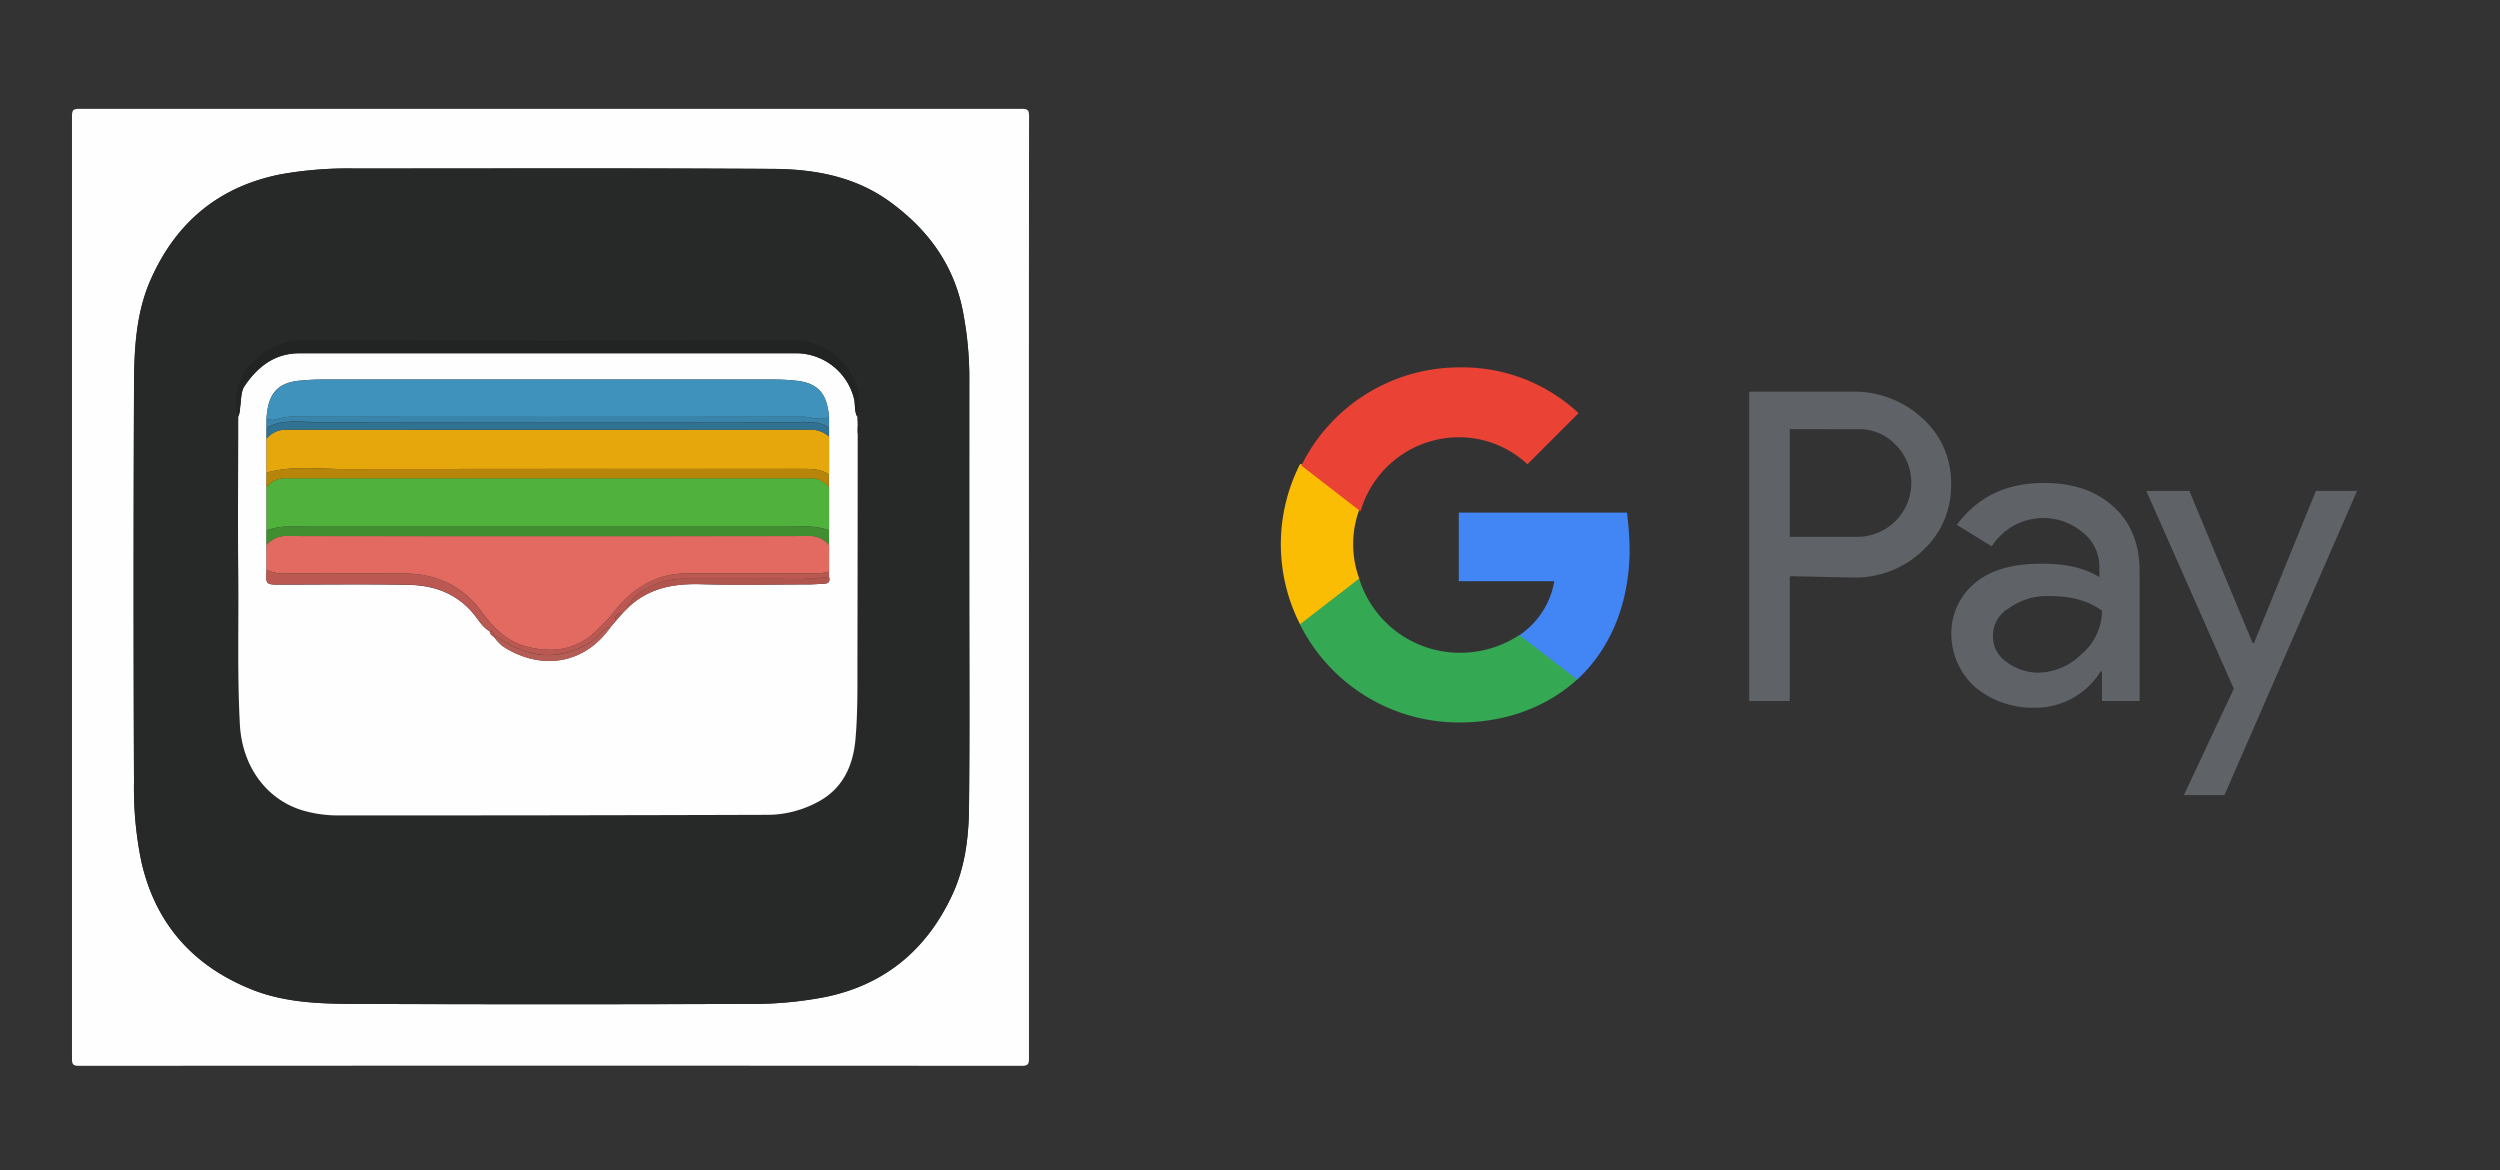
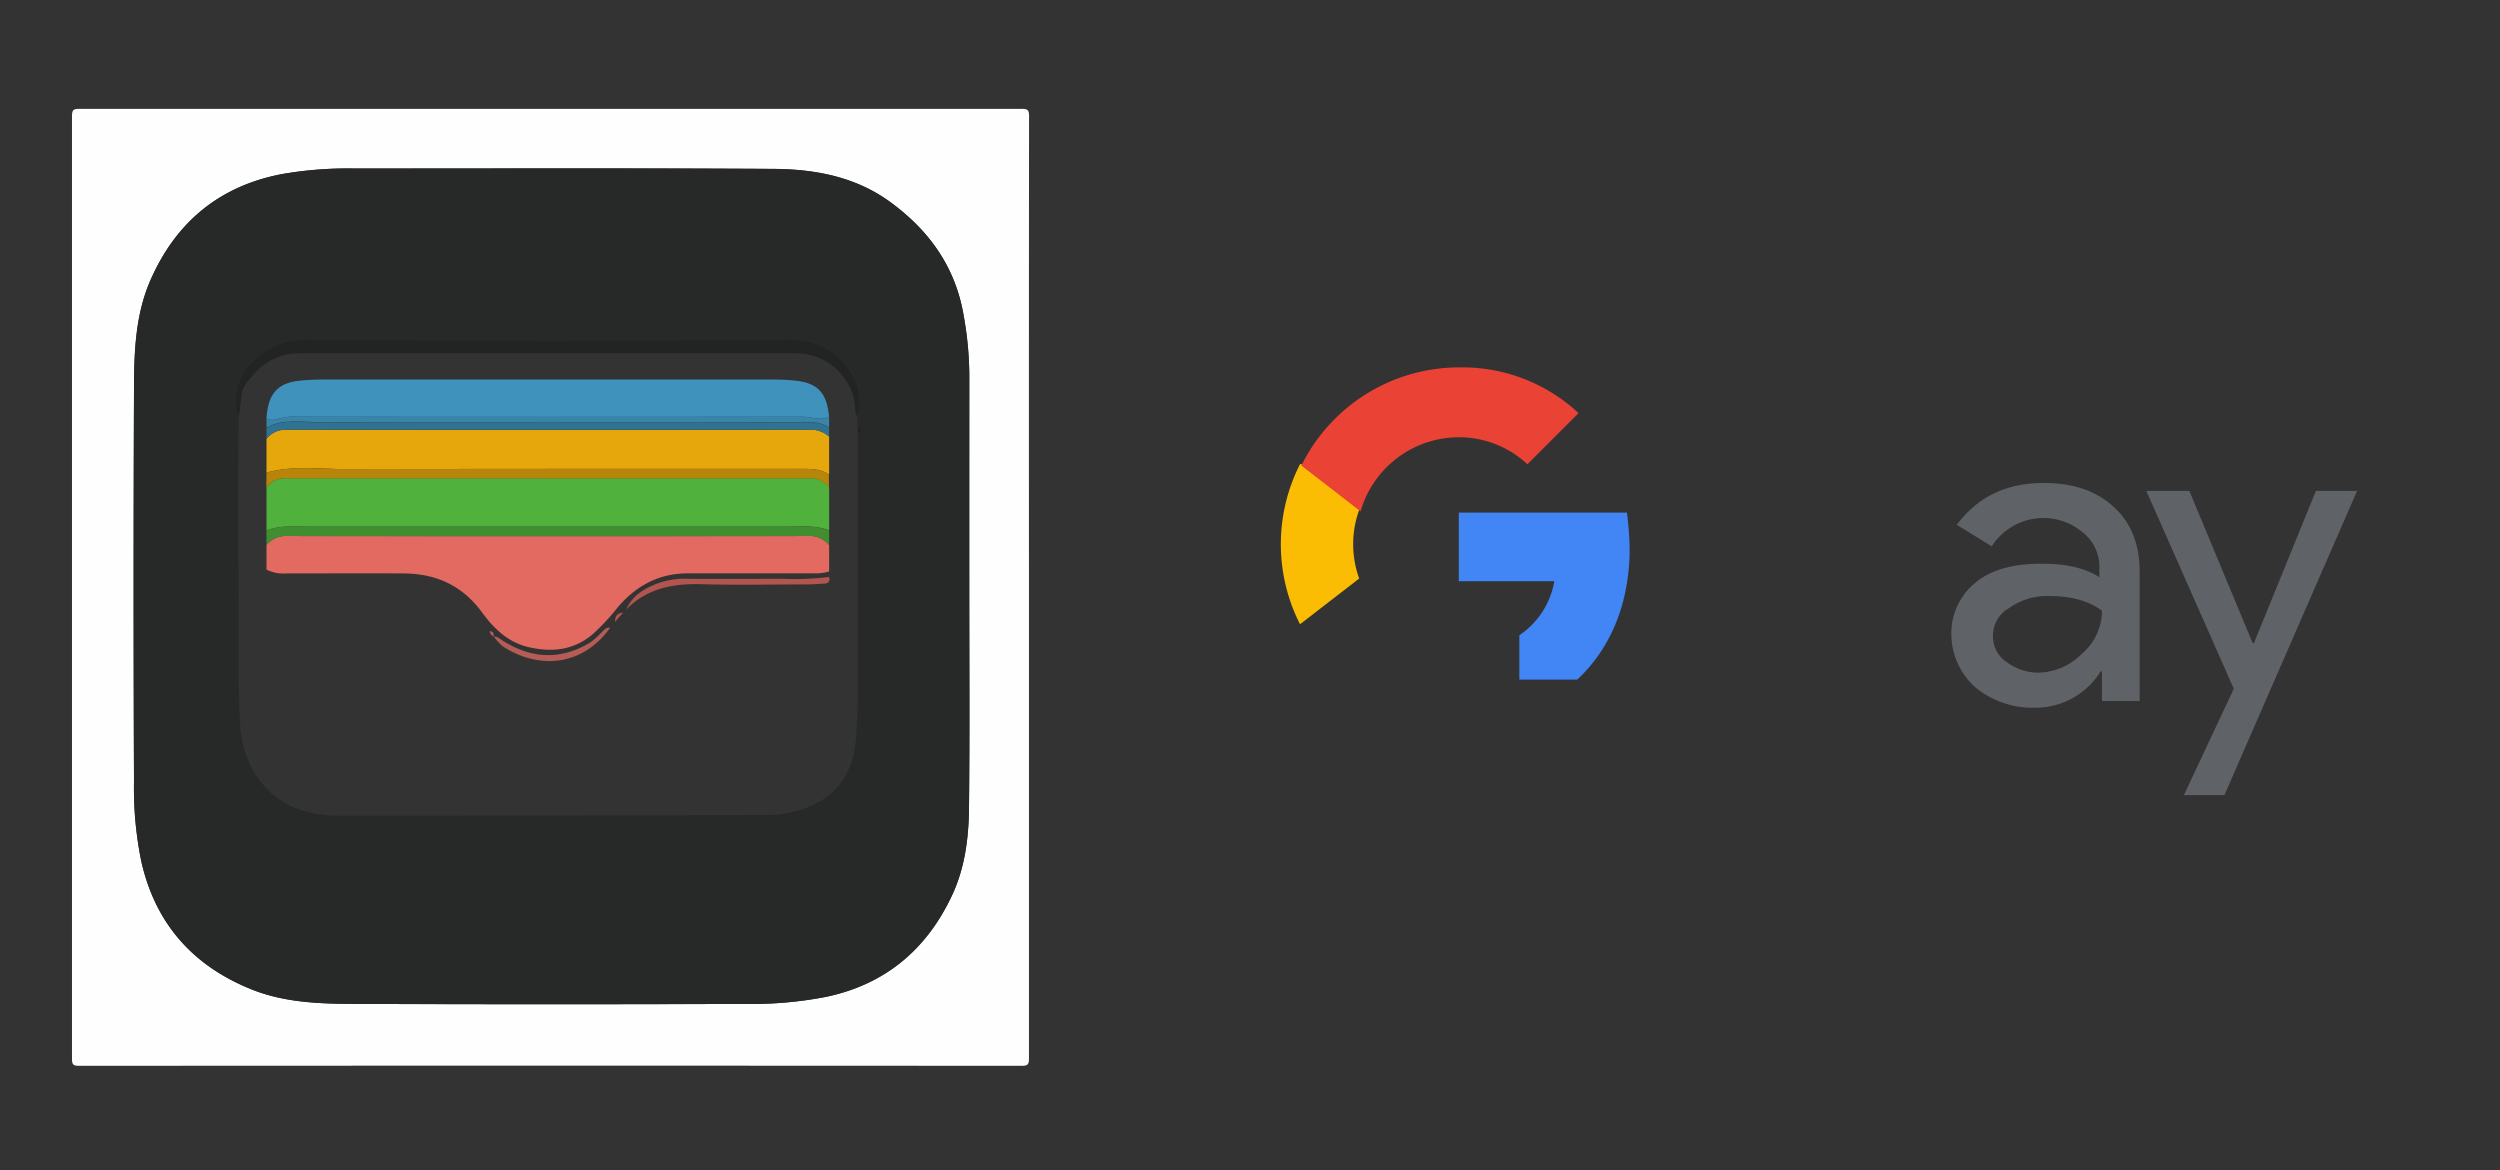
<svg xmlns="http://www.w3.org/2000/svg" id="Capa_1" data-name="Capa 1" viewBox="0 0 555.34 260">
  <rect x="0" y="0" width="555.34" height="260" fill="#333333" stroke="none" />
  <defs>
    <style>.cls-1{fill:#5f6368;}.cls-2{fill:#4285f4;}.cls-3{fill:#34a853;}.cls-4{fill:#fbbc04;}.cls-5{fill:#ea4335;}.cls-6{fill:#fefefe;}.cls-7{fill:#272928;}.cls-8{fill:#222423;}.cls-9{fill:#e36a61;}.cls-10{fill:#50b23c;}.cls-11{fill:#e5a70c;}.cls-12{fill:#3e92bc;}.cls-13{fill:#408e30;}.cls-14{fill:#b68509;}.cls-15{fill:#ba5851;}.cls-16{fill:#307292;}.cls-17{fill:#3884aa;}.cls-18{fill:#b1554e;}.cls-19{fill:#b45c55;}</style>
  </defs>
  <title>iconos_store</title>
-   <path class="cls-1" d="M397.57,127.91v27.8h-9V87h23.31a22.25,22.25,0,0,1,15.24,6,19,19,0,0,1,6.28,14.65,19.4,19.4,0,0,1-6.28,14.64,21.68,21.68,0,0,1-15.24,6l-14.35-.3Zm0-32.58v23.92h14.95a12,12,0,0,0,9-20l-.3-.3a10.93,10.93,0,0,0-8.67-3.59Z" />
  <path class="cls-1" d="M454.06,107.29c6.58,0,11.66,1.79,15.55,5.38s5.68,8.37,5.68,14.35v28.69h-8.37v-6.57h-.3A17,17,0,0,1,452,157.21a20,20,0,0,1-13.15-4.49,15.88,15.88,0,0,1-5.38-11.65,14.45,14.45,0,0,1,5.38-11.66c3.59-3,8.67-4.19,14.65-4.19,5.38,0,9.56.9,12.85,3v-2.09a9.64,9.64,0,0,0-3.59-7.77,13.58,13.58,0,0,0-20.32,3l-7.77-4.78C439.42,110.28,445.7,107.29,454.06,107.29Zm-11.35,34.07a6.77,6.77,0,0,0,3,5.68,11.92,11.92,0,0,0,6.87,2.39,14,14,0,0,0,9.86-4.18,12.62,12.62,0,0,0,4.49-9.56c-2.69-2.1-6.58-3.29-11.66-3.29a14.48,14.48,0,0,0-9,2.69A7,7,0,0,0,442.71,141.36Z" />
  <path class="cls-1" d="M523.71,108.78l-29.59,67.85h-9L496.21,153l-19.43-43.94h9.56l14.05,33.78h.3l13.75-33.78h9.27Z" />
  <path class="cls-2" d="M362,121.94a73,73,0,0,0-.6-8.07H324.05v15.24h21.22a18.16,18.16,0,0,1-7.77,12v9.86h12.85C357.82,144.05,362,133.89,362,121.94Z" />
-   <path class="cls-3" d="M324.05,160.49c10.76,0,19.72-3.58,26.3-9.56l-12.85-9.86A23.84,23.84,0,0,1,324.05,145a23.41,23.41,0,0,1-22.12-16.44H288.78v10.16A39.49,39.49,0,0,0,324.05,160.49Z" />
  <path class="cls-4" d="M301.93,128.51a22.29,22.29,0,0,1,0-15.24V103.11H288.78a39.23,39.23,0,0,0,0,35.56Z" />
  <path class="cls-5" d="M324.05,97.13a22.21,22.21,0,0,1,15.24,6h0l11.36-11.36a37.78,37.78,0,0,0-26.3-10.16,39.14,39.14,0,0,0-35.27,21.81l13.15,10.17A22.76,22.76,0,0,1,324.05,97.13Z" />
  <path class="cls-6" d="M228.57,130.45q0,52.29,0,104.57c0,1.34-.16,1.74-1.65,1.74q-104.68-.07-209.36,0c-1.33,0-1.57-.34-1.57-1.6q0-104.68,0-209.36c0-1.55.49-1.62,1.77-1.62q104.58,0,209.15,0c1.45,0,1.69.32,1.68,1.71Q228.54,78.16,228.57,130.45Zm-13.26-.17q0-23.61,0-47.21a77,77,0,0,0-1.2-12.67c-1.78-10.94-7.65-19.18-16.46-25.58-7.74-5.61-16.7-7.23-25.88-7.29-31-.19-62-.06-93-.09a85.17,85.17,0,0,0-16.18,1.25C48.74,41.35,39.13,49.35,33.48,62.13c-3.45,7.8-3.67,16.24-3.71,24.56q-.19,43.49,0,87a81.31,81.31,0,0,0,1.61,17.59C34.45,205,42.75,214.43,55.7,219.7c7.61,3.1,15.76,3.27,23.81,3.3q43.17.18,86.35,0a85.85,85.85,0,0,0,17.79-1.6c13.11-2.81,22.23-10.58,27.84-22.54,2.88-6.13,3.7-12.83,3.76-19.51C215.42,163,215.31,146.64,215.31,130.28Z" />
  <path class="cls-7" d="M215.31,130.28c0,16.36.11,32.72-.06,49.08-.06,6.68-.88,13.38-3.76,19.51-5.61,12-14.73,19.73-27.84,22.54a85.85,85.85,0,0,1-17.79,1.6q-43.17.12-86.35,0c-8.05,0-16.2-.2-23.81-3.3-13-5.27-21.25-14.66-24.33-28.45a81.31,81.31,0,0,1-1.61-17.59q-.14-43.49,0-87c0-8.32.26-16.76,3.71-24.56,5.65-12.78,15.26-20.78,29.13-23.44a85.17,85.17,0,0,1,16.18-1.25c31,0,62-.1,93,.09,9.18.06,18.14,1.68,25.88,7.29,8.81,6.4,14.68,14.64,16.46,25.58a77,77,0,0,1,1.2,12.67Q215.3,106.67,215.31,130.28Zm-24.79-34c1.1-.55,1.09-1.1,0-1.65l-.09-2.07a11.15,11.15,0,0,0-1-9.3,14.68,14.68,0,0,0-13.28-7.69q-54,0-108,0a15.73,15.73,0,0,0-12.85,5.86,12.19,12.19,0,0,0-2.3,11.17c0,11.52-.14,23,0,34.57.12,11.24-.24,22.48.35,33.74.53,10.13,6.65,17.18,14.36,19.27a27.55,27.55,0,0,0,7.15,1q47.94,0,95.88-.13a23.64,23.64,0,0,0,10.91-2.79c5.53-2.93,7.92-8,8.45-14,.5-5.71.43-11.44.43-17.17Q190.48,121.65,190.52,96.28Z" />
-   <path class="cls-6" d="M190.43,92.56l.09,2.07v1.65q0,25.36-.06,50.73c0,5.73.07,11.46-.43,17.17-.53,6.06-2.92,11.12-8.45,14A23.64,23.64,0,0,1,170.67,181q-47.94.15-95.88.13a27.55,27.55,0,0,1-7.15-1c-7.71-2.09-13.83-9.14-14.36-19.27-.59-11.26-.23-22.5-.35-33.74-.13-11.52,0-23,0-34.57a5.08,5.08,0,0,0,.41-2c.26-1.63.12-3.56,1-4.81,2.88-4.24,6.68-7.27,12.19-7.27q55.36,0,110.74,0a13.31,13.31,0,0,1,12.49,10.25C190,90,189.76,91.37,190.43,92.56Zm-80.74,48.85h0a11.35,11.35,0,0,0,1.93,2.09c8,5.28,17.8,4.46,23.9-4.08l1.08-1.28,1.8-2.05.72-.73c4.61-4.68,10.32-5.77,16.65-5.58,7.92.23,15.86.06,23.79.05,1.17,0,2.34-.11,3.51-.17,1,0,1.36-.52,1.09-1.49V127c0-2,0-3.92,0-5.87V105.41q0-4.22,0-8.43V92.56c-.46-4.7-2-7.43-7.33-8a48.27,48.27,0,0,0-5.37-.26q-49.78,0-99.57,0a51.94,51.94,0,0,0-5.57.28C61,85.14,59.47,88.25,59.2,93v33.56c-.17,3.32-.17,3.32,3.11,3.32,9.5,0,19-.13,28.49.05,5.6.1,10.63,1.89,14.38,6.42,1.12,1.36,2,3,3.61,3.9A1.42,1.42,0,0,0,109.69,141.41Z" />
  <path class="cls-8" d="M190.43,92.56c-.67-1.19-.42-2.56-.69-3.83a13.31,13.31,0,0,0-12.49-10.25q-55.36,0-110.74,0c-5.51,0-9.31,3-12.19,7.27-.85,1.25-.71,3.18-1,4.81a5.08,5.08,0,0,1-.41,2,12.19,12.19,0,0,1,2.3-11.17,15.73,15.73,0,0,1,12.85-5.86q54,.1,108,0a14.68,14.68,0,0,1,13.28,7.69A11.15,11.15,0,0,1,190.43,92.56Z" />
  <path class="cls-8" d="M190.52,96.28V94.63C191.61,95.18,191.62,95.73,190.52,96.28Z" />
  <path class="cls-9" d="M59.2,126.53v-5.46a5.48,5.48,0,0,1,4.71-2q57.78.06,115.56,0a5.49,5.49,0,0,1,4.71,2c0,2,0,3.91,0,5.87a10.16,10.16,0,0,1-3.25.42c-9.38,0-18.76,0-28.14,0-6.38,0-11.38,2.71-15.45,7.4a49.65,49.65,0,0,1-5.72,6.16c-4.18,3.48-8.82,4-13.89,2.9-4.79-1-8-4.16-10.71-7.86-4.35-5.93-10.22-8.55-17.39-8.58-8.69-.05-17.38,0-26.07,0A8.24,8.24,0,0,1,59.2,126.53Z" />
  <path class="cls-10" d="M59.2,117.83v-9.6a5.24,5.24,0,0,1,4.49-2q58,0,116,0a5.21,5.21,0,0,1,4.49,2v9.59c-3-1.2-6.23-.83-9.37-.83q-53.12,0-106.23,0C65.43,117,62.24,116.63,59.2,117.83Z" />
  <path class="cls-11" d="M59.2,105V97.46a5.57,5.57,0,0,1,4.71-2q57.86.06,115.73,0A6.12,6.12,0,0,1,184.18,97q0,4.22,0,8.43c-1.86-1.27-3.95-1.28-6.11-1.28-33.68,0-67.36,0-101,.06C71.08,104.21,65.08,103.33,59.2,105Z" />
  <path class="cls-12" d="M59.2,93c.27-4.72,1.84-7.83,7.13-8.41a51.94,51.94,0,0,1,5.57-.28q49.79,0,99.57,0a48.27,48.27,0,0,1,5.37.26c5.35.59,6.87,3.32,7.33,8-2,1-3.92,0-5.89,0q-56.2.08-112.42,0a11.56,11.56,0,0,0-4.07.49A3.83,3.83,0,0,1,59.2,93Z" />
  <path class="cls-13" d="M59.2,117.83c3-1.2,6.23-.83,9.37-.83q53.12,0,106.23,0c3.14,0,6.33-.37,9.37.83,0,1.09,0,2.17,0,3.25a5.49,5.49,0,0,0-4.71-2q-57.78.06-115.56,0a5.48,5.48,0,0,0-4.71,2Z" />
  <path class="cls-14" d="M59.2,105c5.88-1.66,11.88-.78,17.82-.8,33.68-.09,67.36,0,101-.06,2.16,0,4.25,0,6.11,1.28v2.83a5.21,5.21,0,0,0-4.49-2q-58,0-116,0a5.24,5.24,0,0,0-4.49,2Z" />
-   <path class="cls-15" d="M59.2,126.53a8.24,8.24,0,0,0,4.35.85c8.69,0,17.38-.06,26.07,0,7.17,0,13,2.65,17.39,8.58,2.7,3.7,5.92,6.86,10.71,7.86,5.07,1.05,9.71.58,13.89-2.9a49.65,49.65,0,0,0,5.72-6.16c4.07-4.69,9.07-7.43,15.45-7.4,9.38,0,18.76,0,28.14,0a10.16,10.16,0,0,0,3.25-.42v1.23a61.8,61.8,0,0,1-10.27.41c-7,0-13.91,0-20.87,0a18.09,18.09,0,0,0-6.68.92c-3,1.14-5.85,2.65-7.22,5.88l-.72.73c-1.35,0-1.83.82-1.8,2.05l-1.08,1.28c-.9-.16-1.34.53-1.89,1a18,18,0,0,1-2.44,2.2c-6.52,4-13.17,3.77-19.68-.46-.59-.38-1.07-.84-1.82-.78h0c0-.62,0-1.21-.9-1.19-1.6-.94-2.49-2.54-3.61-3.9-3.75-4.53-8.78-6.32-14.38-6.42-9.5-.18-19-.05-28.49-.05C59,129.85,59,129.85,59.2,126.53Z" />
  <path class="cls-16" d="M184.18,97a6.12,6.12,0,0,0-4.54-1.55q-57.87,0-115.73,0a5.57,5.57,0,0,0-4.71,2V95.05c3.66-2,7.64-1.22,11.49-1.23q53-.06,105.93,0c2.58,0,5.24-.38,7.55,1.24Z" />
  <path class="cls-17" d="M184.17,95c-2.31-1.62-5-1.24-7.55-1.24q-53,0-105.93,0c-3.85,0-7.83-.75-11.49,1.23V93a3.83,3.83,0,0,0,2.59.06,11.56,11.56,0,0,1,4.07-.49q56.22,0,112.42,0c2,0,3.93,1,5.89,0Z" />
  <path class="cls-18" d="M139.13,135.37c1.37-3.23,4.2-4.74,7.22-5.88a18.09,18.09,0,0,1,6.68-.92c7,.07,13.91,0,20.87,0a61.8,61.8,0,0,0,10.27-.41c.27,1-.13,1.44-1.09,1.49-1.17.06-2.34.16-3.51.17-7.93,0-15.87.18-23.79-.05C149.45,129.6,143.74,130.69,139.13,135.37Z" />
  <path class="cls-19" d="M109.7,141.42c.75-.06,1.23.4,1.82.78,6.51,4.23,13.16,4.46,19.68.46a18,18,0,0,0,2.44-2.2c.55-.5,1-1.19,1.89-1-6.1,8.54-15.89,9.36-23.9,4.08A11.35,11.35,0,0,1,109.7,141.42Z" />
  <path class="cls-18" d="M136.61,138.15c0-1.23.45-2,1.8-2.05Z" />
  <path class="cls-19" d="M108.79,140.22c.85,0,.89.57.9,1.19A1.42,1.42,0,0,1,108.79,140.22Z" />
</svg>